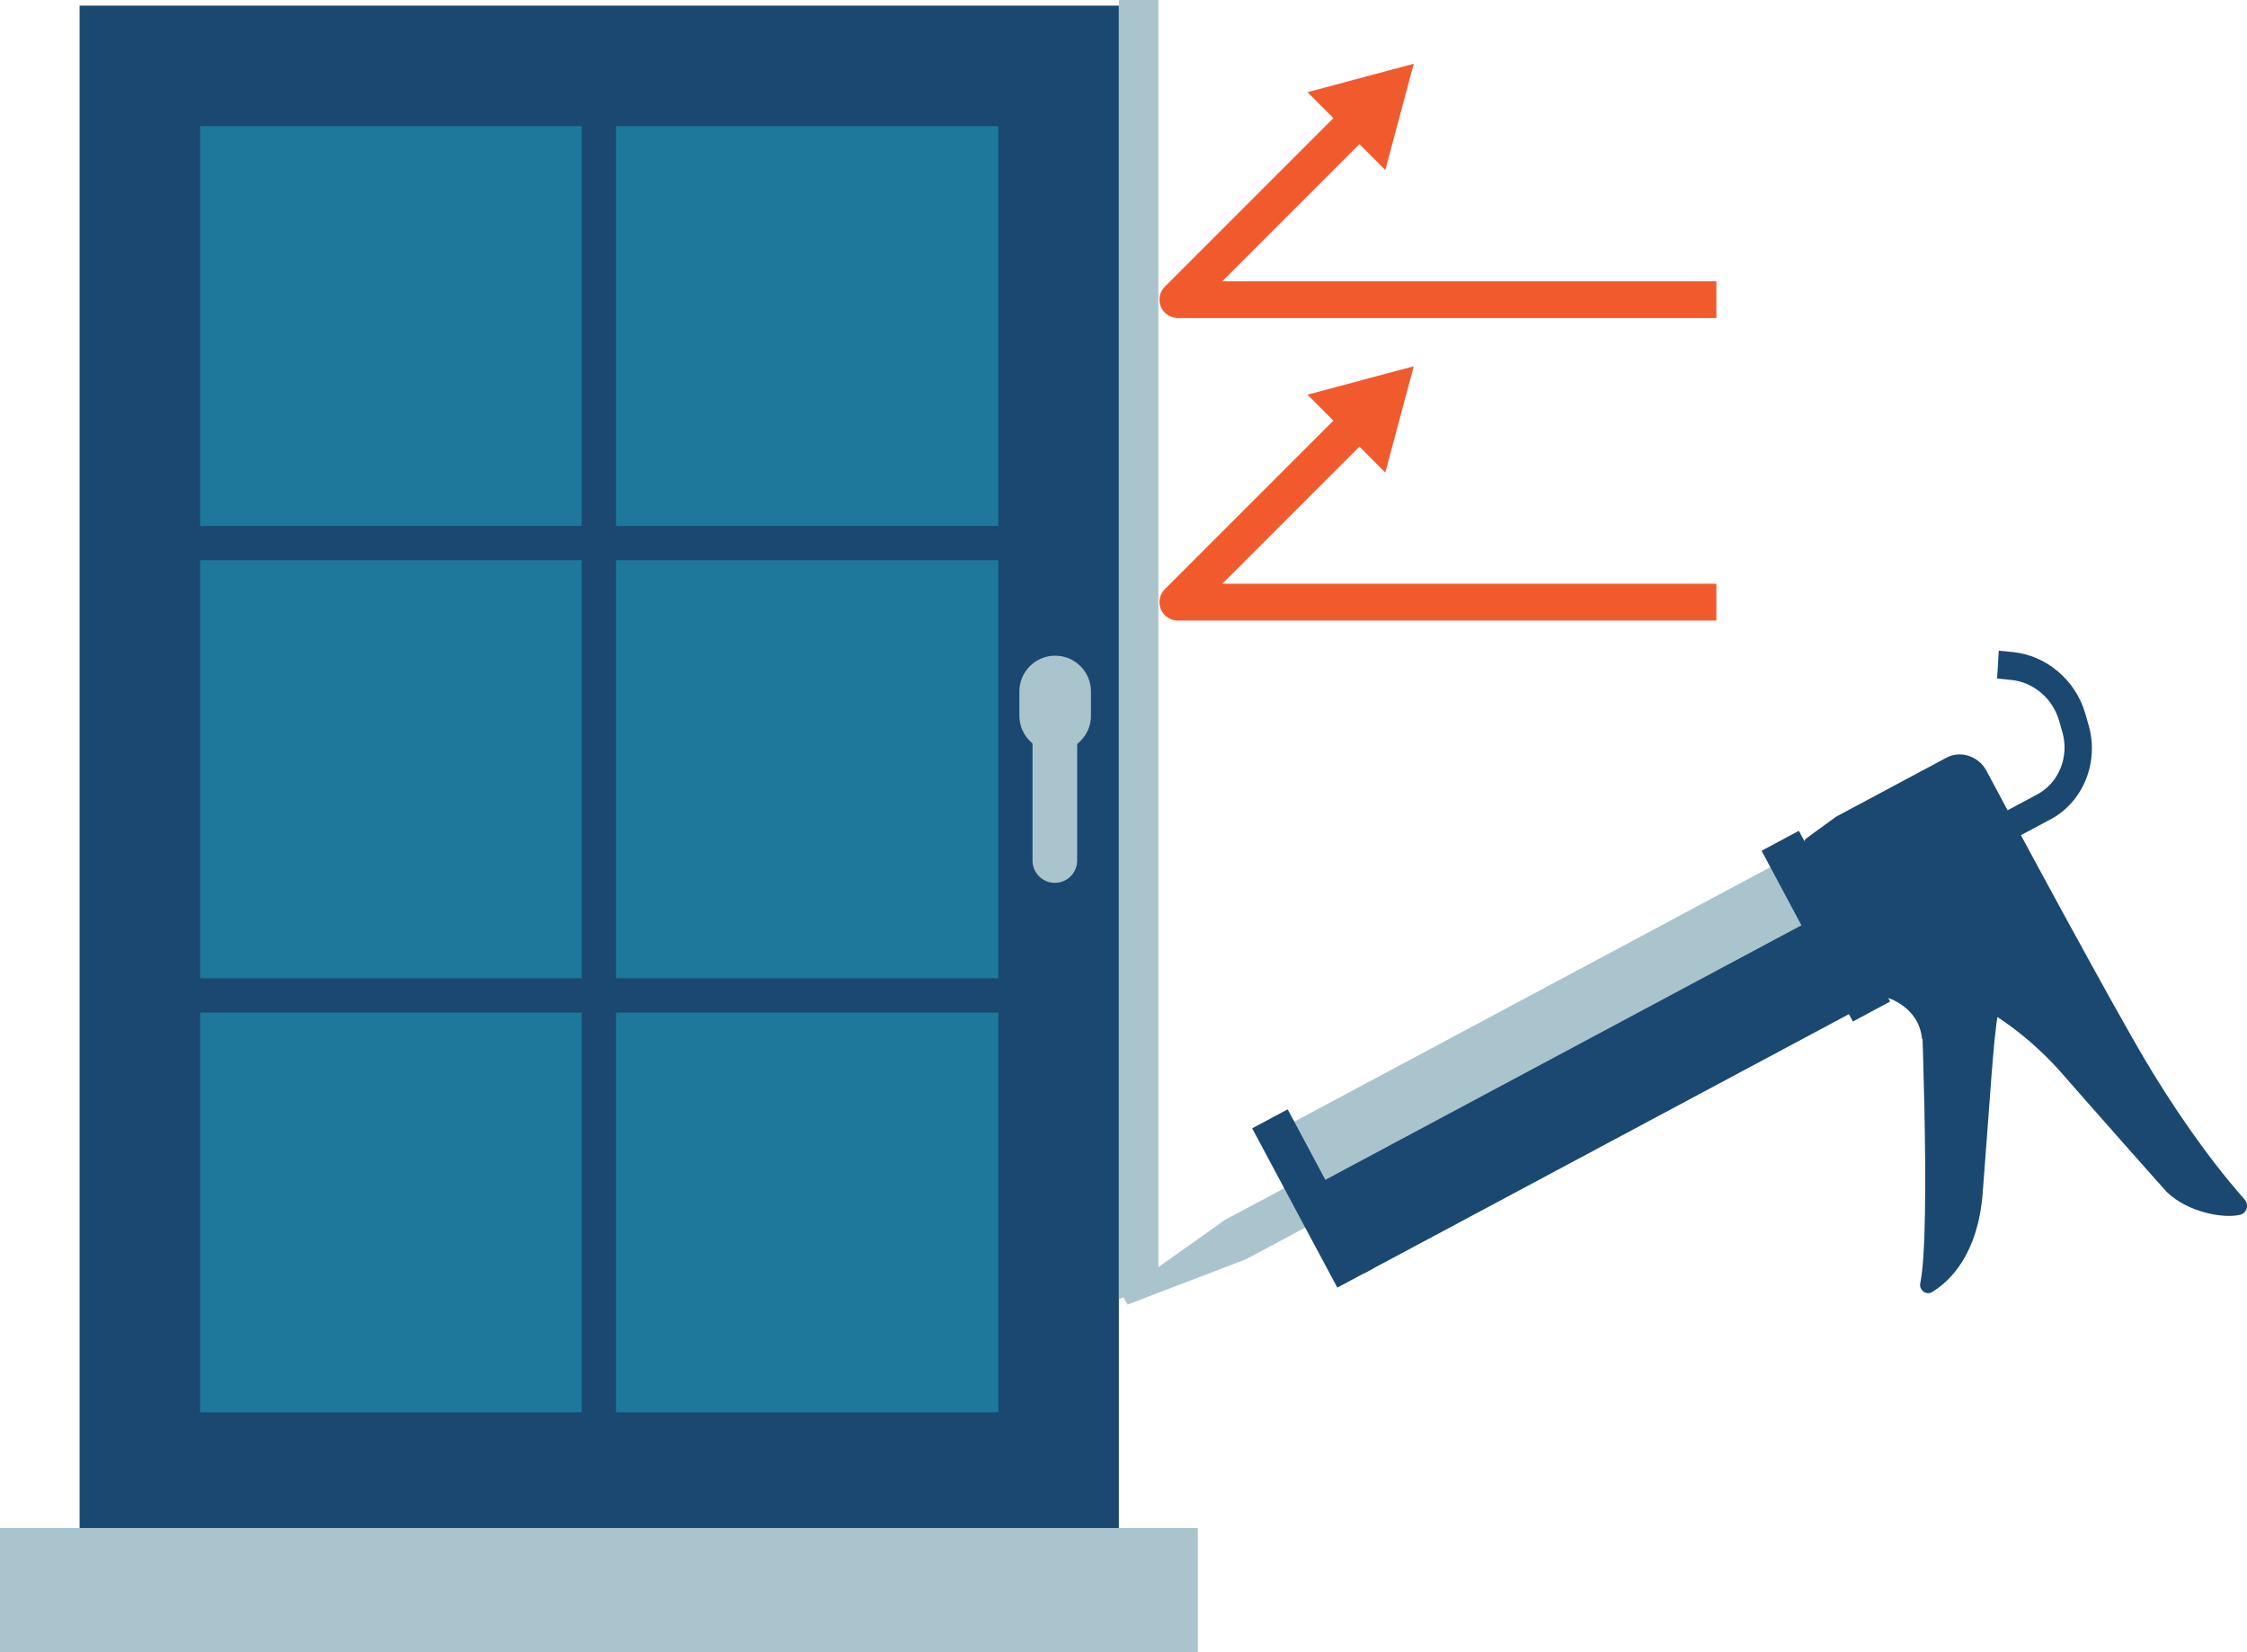
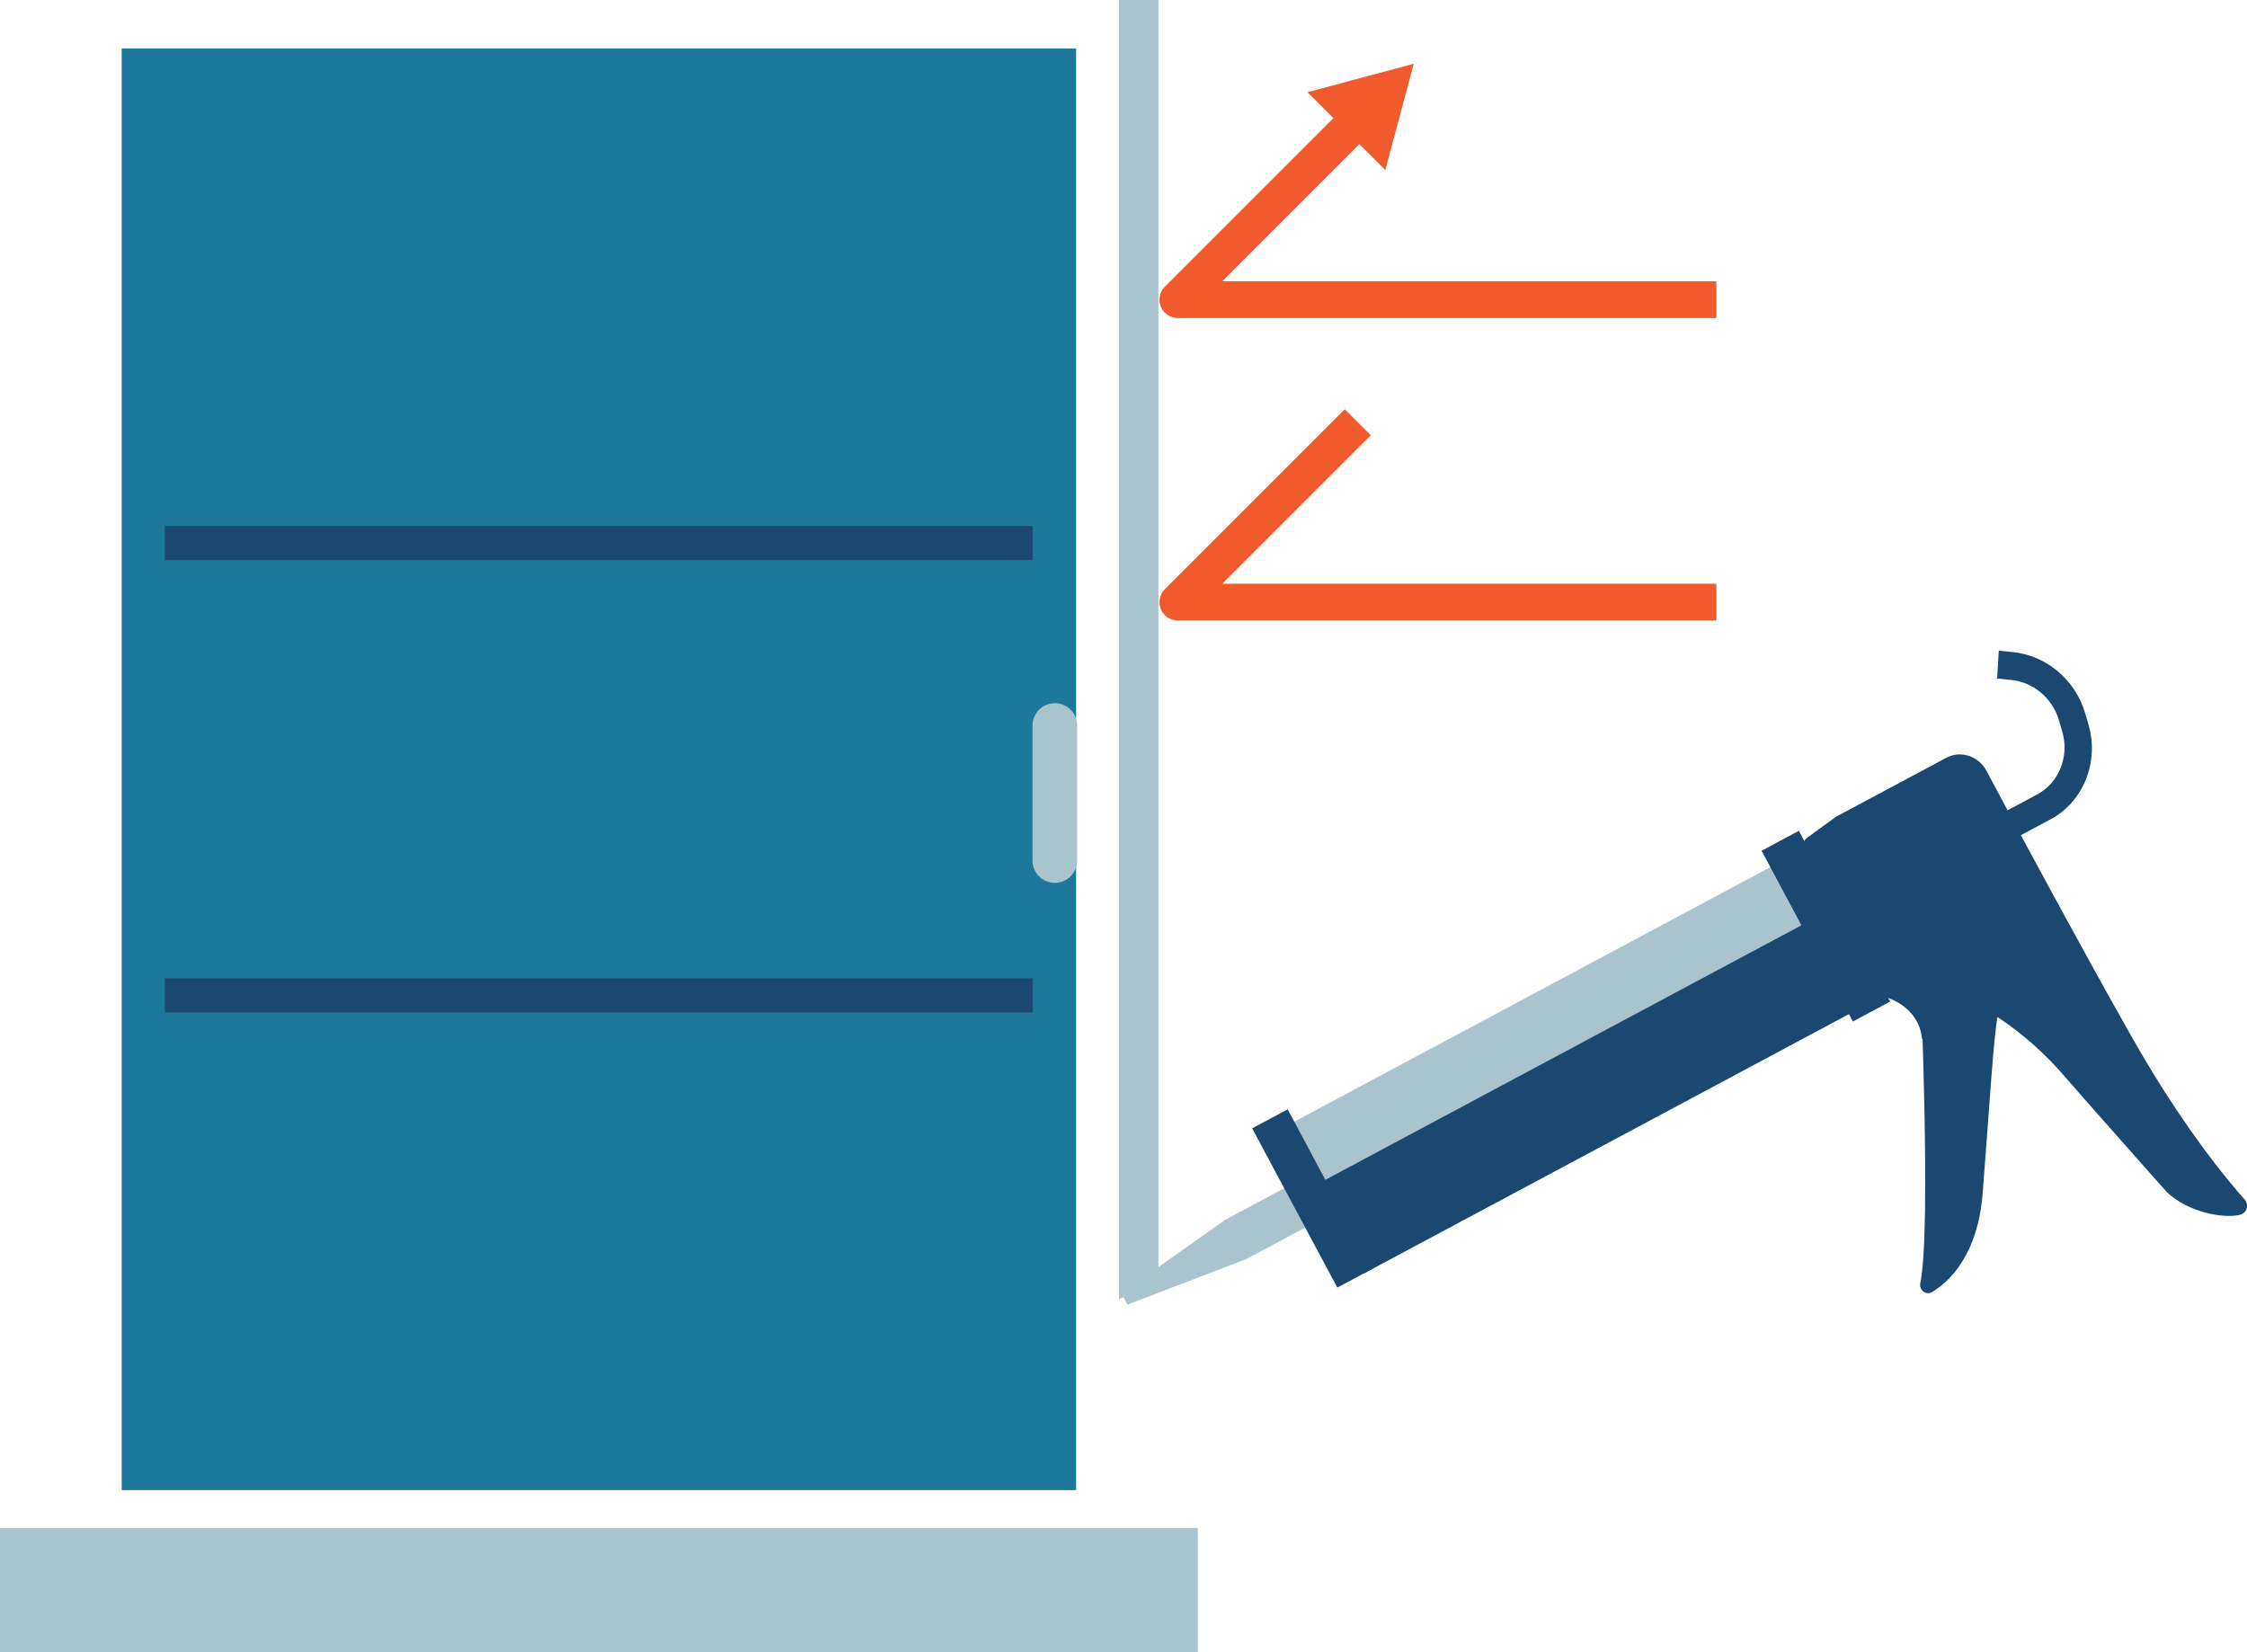
<svg xmlns="http://www.w3.org/2000/svg" id="Layer_2" data-name="Layer 2" viewBox="0 0 342.15 251.56">
  <defs>
    <style>
      .cls-1 {
        fill: #1a4870;
      }

      .cls-1, .cls-2, .cls-3, .cls-4 {
        stroke-width: 0px;
      }

      .cls-2 {
        fill: #1e789c;
      }

      .cls-3 {
        fill: #f15a2d;
      }

      .cls-4 {
        fill: #aac4ce;
      }
    </style>
  </defs>
  <g id="Layer_1-2" data-name="Layer 1">
    <g>
      <g>
        <g>
          <g>
            <rect class="cls-2" x="18.53" y="7.38" width="145.33" height="219.52" />
-             <path class="cls-1" d="M170.38,233.41H12.12V.86h158.25v232.56ZM30.47,215.06h121.55V19.21H30.47v195.85Z" />
          </g>
          <g>
            <path class="cls-4" d="M160.62,134.43h0c-1.88,0-3.4-1.52-3.4-3.4v-20.55c0-1.88,1.52-3.4,3.4-3.4h0c1.88,0,3.4,1.52,3.4,3.4v20.55c0,1.88-1.52,3.4-3.4,3.4Z" />
-             <path class="cls-4" d="M160.67,114.43h0c-3.01,0-5.45-2.44-5.45-5.45v-3.69c0-3.01,2.44-5.45,5.45-5.45h0c3.01,0,5.45,2.44,5.45,5.45v3.69c0,3.01-2.44,5.45-5.45,5.45Z" />
          </g>
        </g>
        <g>
-           <rect class="cls-1" x="88.58" y="13.82" width="5.22" height="206.63" />
          <g>
            <rect class="cls-1" x="25.11" y="80.08" width="132.17" height="5.22" />
            <rect class="cls-1" x="25.11" y="148.96" width="132.17" height="5.22" />
          </g>
        </g>
        <polygon class="cls-4" points="176.39 195.12 170.38 197.83 170.38 0 176.39 0 176.39 195.12" />
      </g>
      <g>
        <polygon class="cls-4" points="198.45 179.38 186.38 185.83 186.39 185.85 170.76 196.92 171.68 198.65 189.58 191.8 189.59 191.82 189.74 191.74 189.74 191.74 189.74 191.74 201.65 185.37 198.45 179.38" />
        <path class="cls-1" d="M312.23,124.76l-6.47,3.46-2.03-3.79,6.47-3.46c3.31-1.77,4.92-5.77,3.83-9.52l-.5-1.74c-.98-3.37-3.91-5.85-7.31-6.18l-2.12-.21.25-4.24,2.12.21c5.13.5,9.57,4.25,11.05,9.34l.5,1.74c1.65,5.67-.79,11.72-5.79,14.4Z" />
        <path class="cls-1" d="M275.15,127.58l4.34-3.16s.1-.07.16-.1l16.72-8.94c2.17-1.16,4.92-.26,6.12,2.01,5.01,9.48,18.99,35.31,24.2,44.1,3.68,6.2,9.1,14.38,15.08,21.13.73.82.37,2.09-.66,2.35-2.42.61-7.85-.3-11.15-3.44-.26-.25-12.58-14.17-15.93-18.02-7.06-8.11-18.45-15.36-26.88-13.27-.64.16-1.31-.13-1.64-.74l-10.74-20.09c-.34-.64-.18-1.43.39-1.84Z" />
        <path class="cls-1" d="M292.37,147.9s1.74,39.34.03,47.49c-.22,1.04.89,1.89,1.78,1.36,2.97-1.78,7.01-6.02,7.72-15.04,1.13-14.43,1.62-23.48,2.33-27.34l-11.85-6.48Z" />
        <rect class="cls-4" x="194.07" y="150.22" width="87.35" height="17.64" transform="translate(-46.9 130.89) rotate(-28.13)" />
        <rect class="cls-1" x="196.79" y="168.73" width="6.13" height="27.5" transform="translate(-62.43 115.79) rotate(-28.13)" />
        <rect class="cls-1" x="199.07" y="159.5" width="84.65" height="15.34" transform="translate(-50.3 133.57) rotate(-28.13)" />
        <path class="cls-1" d="M287.32,151.9s4.91,1.35,5.35,6.33l6.74-7.66-15.19-4.15,3.1,5.49Z" />
        <rect class="cls-1" x="274.8" y="126.27" width="6.44" height="29.48" transform="translate(-33.64 147.75) rotate(-28.13)" />
      </g>
      <g>
        <g>
          <path class="cls-3" d="M261.35,48.43h-82c-1.13,0-2.15-.68-2.59-1.73-.43-1.05-.19-2.25.61-3.05l27.4-27.4,3.96,3.96-22.62,22.62h75.24v5.6Z" />
          <polygon class="cls-3" points="210.94 25.89 215.27 9.71 199.09 14.04 210.94 25.89" />
        </g>
        <g>
          <path class="cls-3" d="M261.35,94.49h-82c-1.13,0-2.15-.68-2.59-1.73-.43-1.05-.19-2.25.61-3.05l27.4-27.4,3.96,3.96-22.62,22.62h75.24v5.6Z" />
-           <polygon class="cls-3" points="210.94 71.95 215.27 55.77 199.09 60.1 210.94 71.95" />
        </g>
      </g>
      <polyline class="cls-4" points="0 251.56 0 232.67 182.39 232.67 182.39 251.56" />
    </g>
  </g>
</svg>